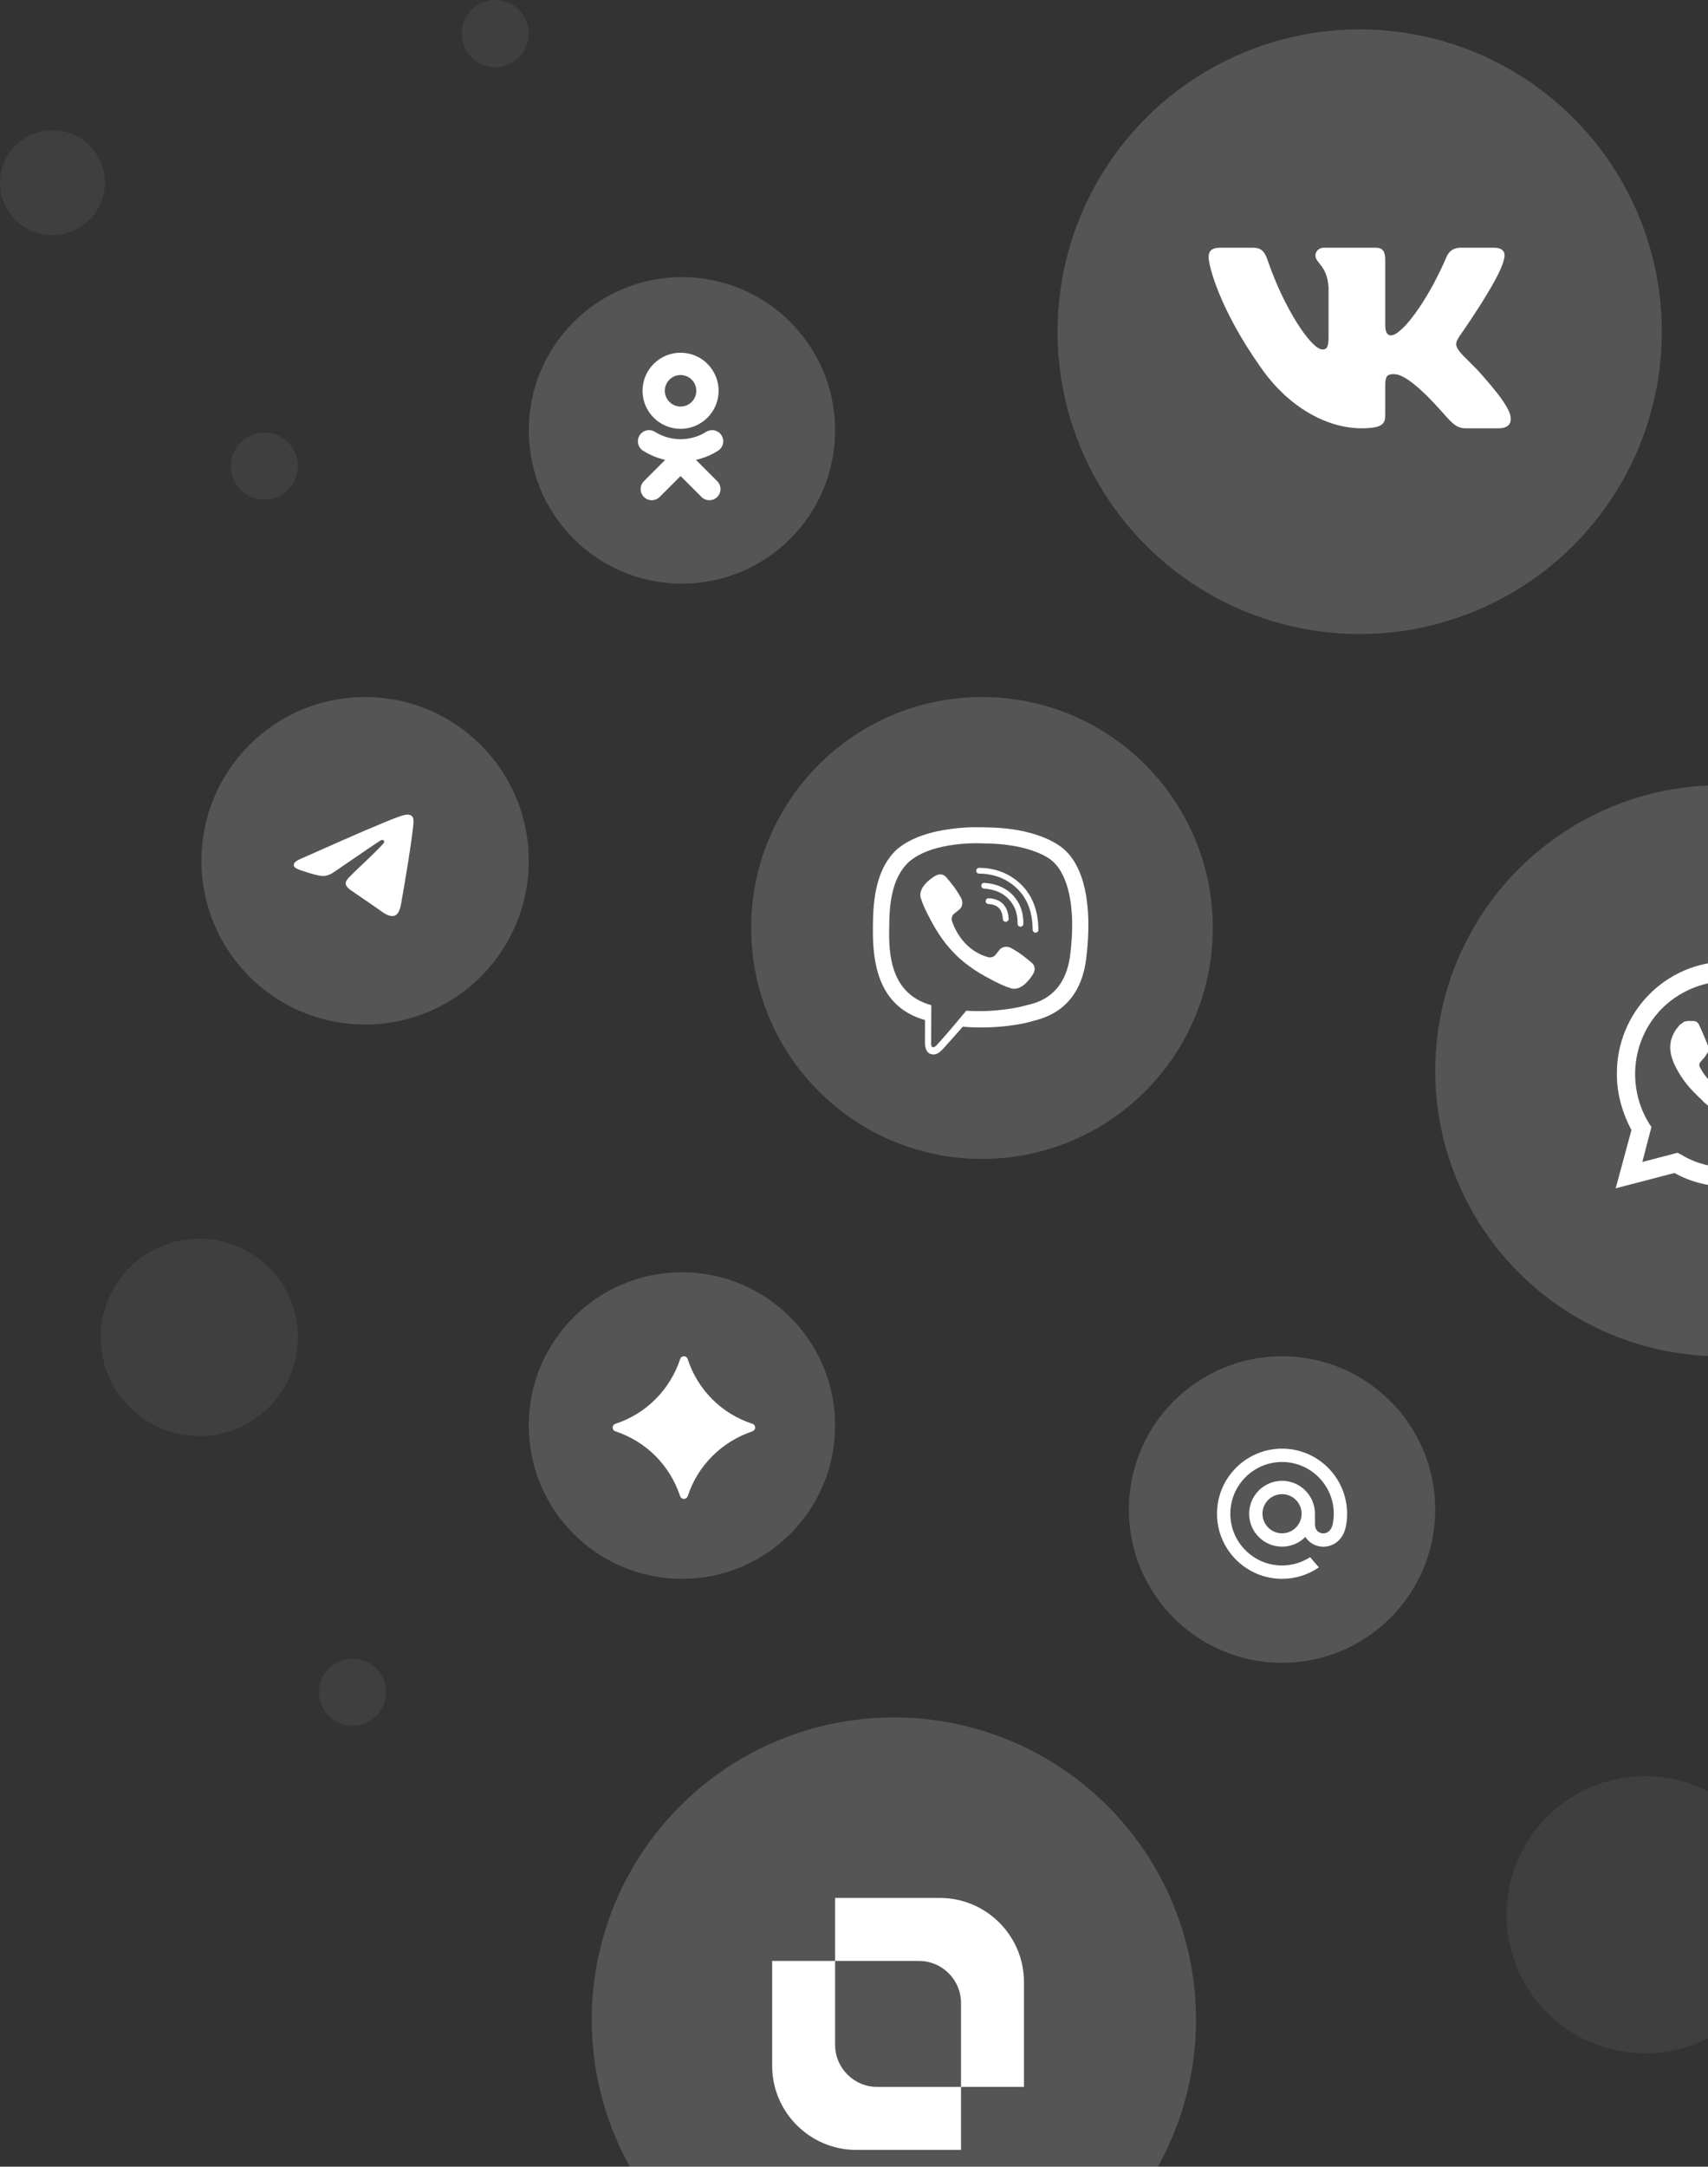
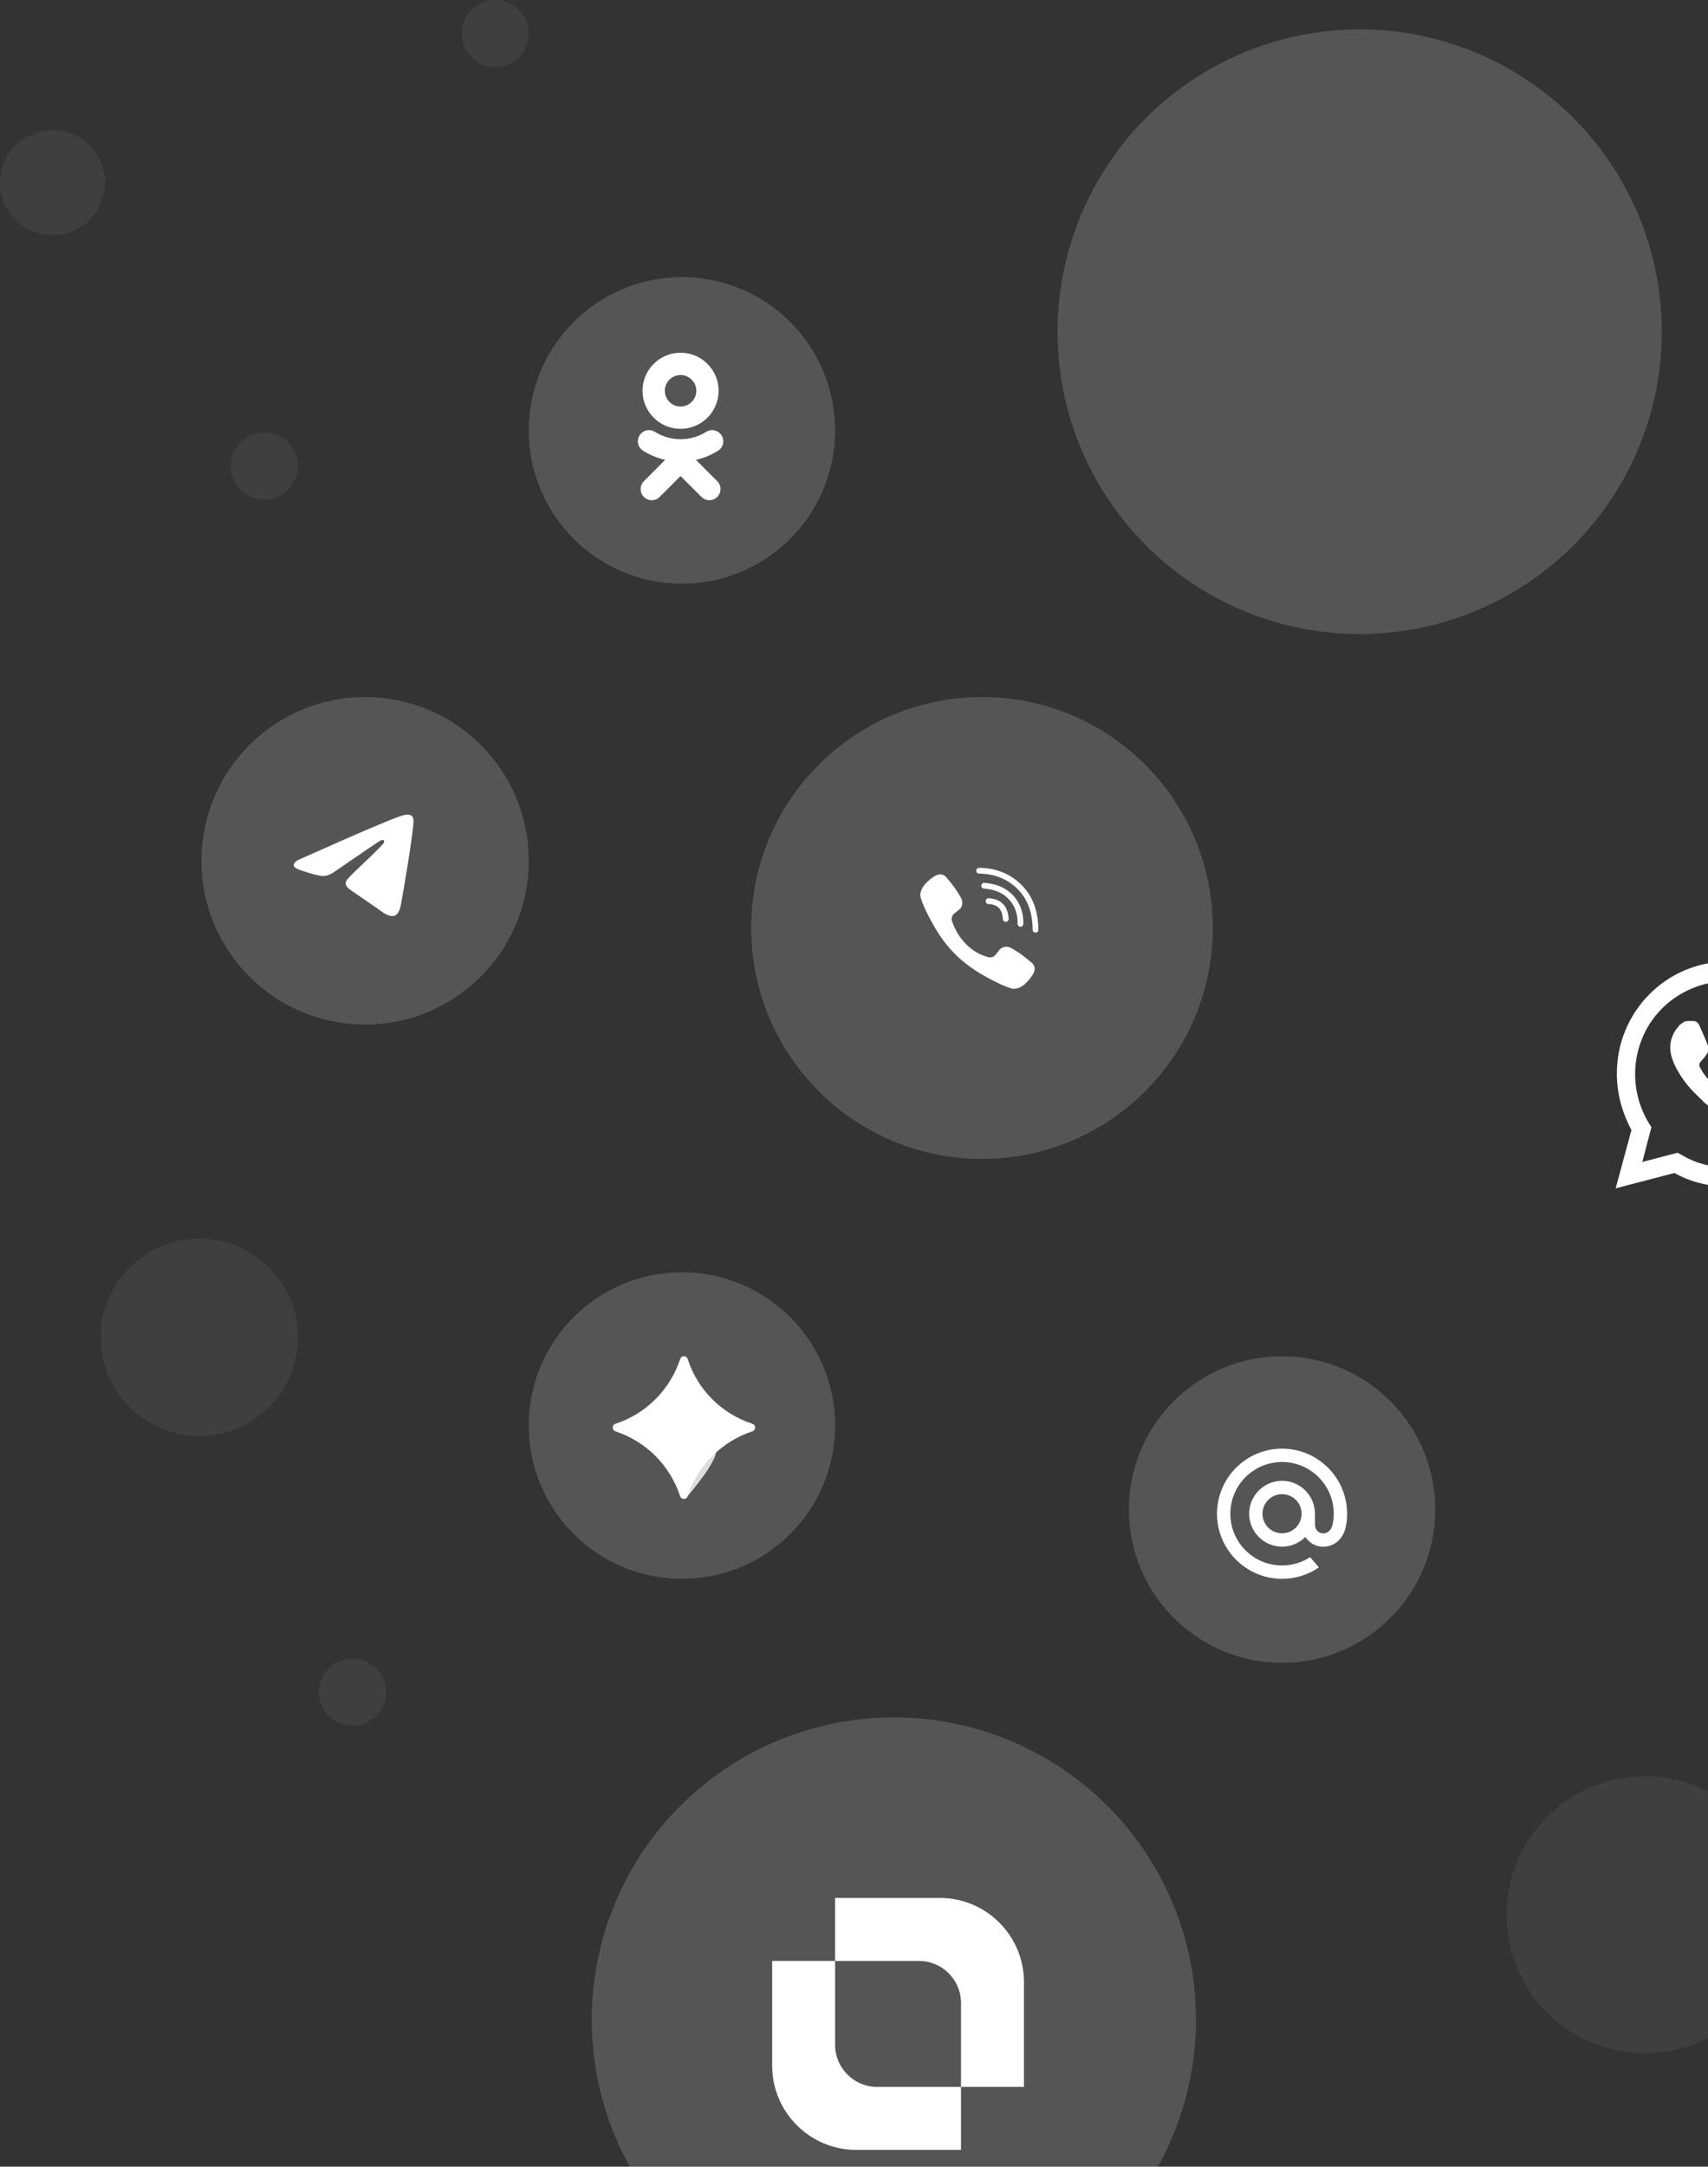
<svg xmlns="http://www.w3.org/2000/svg" width="407" height="516" viewBox="0 0 407 516" fill="none">
  <rect x="0" y="0" width="407" height="516" fill="#333333" stroke="none" />
  <circle cx="324" cy="79" r="72" fill="white" fill-opacity="0.17" />
-   <path fill-rule="evenodd" clip-rule="evenodd" d="M358.348 61.912C358.849 60.233 358.348 59 355.966 59H348.089C346.086 59 345.163 60.065 344.663 61.24C344.663 61.24 340.657 71.059 334.982 77.436C333.146 79.282 332.312 79.869 331.31 79.869C330.809 79.869 330.085 79.282 330.085 77.604V61.912C330.085 59.897 329.504 59 327.834 59H315.456C314.205 59 313.452 59.935 313.452 60.821C313.452 62.73 316.289 63.17 316.582 68.541V80.206C316.582 82.763 316.123 83.227 315.121 83.227C312.451 83.227 305.956 73.364 302.103 62.08C301.348 59.886 300.591 59 298.577 59H290.701C288.45 59 288 60.065 288 61.24C288 63.339 290.671 73.745 300.434 87.507C306.944 96.904 316.114 102 324.459 102C329.466 102 330.085 100.868 330.085 98.919V91.816C330.085 89.553 330.559 89.101 332.144 89.101C333.313 89.101 335.316 89.688 339.989 94.22C345.33 99.59 346.21 102 349.214 102H357.091C359.342 102 360.467 100.868 359.818 98.635C359.108 96.409 356.558 93.181 353.174 89.353C351.338 87.171 348.584 84.821 347.75 83.646C346.582 82.136 346.915 81.465 347.75 80.123C347.75 80.123 357.347 66.528 358.348 61.912V61.912Z" fill="white" />
  <circle cx="213" cy="481" r="72" fill="white" fill-opacity="0.17" />
  <path fill-rule="evenodd" clip-rule="evenodd" d="M223.999 452H199V467H219C224.499 467 229 471.501 229 477V497.001H244V472C244 461 235 452 223.999 452Z" fill="white" />
  <path fill-rule="evenodd" clip-rule="evenodd" d="M204 512.001H229V497H208.999C203.501 497 198.999 492.499 198.999 487V467H184V492C184 503.001 193 512.001 204 512.001Z" fill="white" />
  <circle cx="87" cy="205" r="39" fill="white" fill-opacity="0.17" />
  <path d="M71.962 204.396C79.623 200.988 84.732 198.741 87.288 197.656C94.586 194.557 96.103 194.018 97.091 194C97.308 193.996 97.794 194.051 98.109 194.312C98.375 194.533 98.448 194.83 98.483 195.039C98.518 195.248 98.562 195.724 98.527 196.095C98.132 200.338 96.421 210.634 95.55 215.386C95.181 217.397 94.456 218.071 93.754 218.137C92.228 218.281 91.069 217.107 89.591 216.118C87.278 214.57 85.971 213.606 83.726 212.096C81.131 210.35 82.813 209.391 84.292 207.822C84.679 207.412 91.403 201.167 91.533 200.601C91.55 200.53 91.565 200.266 91.411 200.127C91.257 199.987 91.031 200.035 90.867 200.073C90.635 200.126 86.94 202.62 79.782 207.553C78.733 208.289 77.783 208.647 76.932 208.628C75.994 208.608 74.189 208.087 72.847 207.641C71.201 207.095 69.893 206.806 70.007 205.879C70.066 205.395 70.718 204.901 71.962 204.396Z" fill="white" />
  <circle cx="234" cy="221" r="55" fill="white" fill-opacity="0.17" />
-   <path d="M253.557 202.281C252.214 201.046 246.778 197.094 234.66 197.039C234.66 197.039 220.376 196.173 213.413 202.562C209.536 206.439 208.172 212.103 208.031 219.142C207.89 226.17 207.706 239.349 220.409 242.923H220.419L220.409 248.37C220.409 248.37 220.333 250.579 221.784 251.023C223.538 251.564 224.578 249.886 226.256 248.077C227.177 247.081 228.444 245.63 229.408 244.515C238.093 245.24 244.774 243.572 245.532 243.323C247.287 242.749 257.217 241.482 258.831 228.303C260.498 214.745 258.018 206.158 253.557 202.281ZM255.03 227.35C253.665 238.353 245.619 239.046 244.135 239.522C243.507 239.728 237.638 241.19 230.252 240.703C230.252 240.703 224.751 247.341 223.04 249.063C222.769 249.334 222.455 249.442 222.25 249.388C221.957 249.312 221.871 248.965 221.881 248.456C221.881 247.72 221.925 239.392 221.925 239.392C221.914 239.392 221.914 239.392 221.925 239.392C211.171 236.414 211.799 225.195 211.919 219.326C212.038 213.456 213.142 208.637 216.423 205.4C222.304 200.072 234.443 200.862 234.443 200.862C244.688 200.905 249.593 203.992 250.73 205.021C254.51 208.269 256.437 216.012 255.03 227.35Z" fill="white" />
  <path d="M239.652 219.532C239.295 219.532 238.992 219.25 238.97 218.882C238.851 216.554 237.757 215.417 235.526 215.298C235.147 215.276 234.855 214.951 234.877 214.572C234.898 214.193 235.223 213.901 235.602 213.923C238.548 214.085 240.194 215.774 240.345 218.806C240.367 219.186 240.075 219.51 239.696 219.521C239.674 219.532 239.663 219.532 239.652 219.532Z" fill="white" />
  <path d="M243.161 220.703H243.15C242.771 220.692 242.468 220.378 242.479 219.999C242.533 217.66 241.861 215.765 240.432 214.206C239.013 212.646 237.053 211.802 234.465 211.618C234.086 211.585 233.805 211.26 233.837 210.881C233.87 210.502 234.194 210.221 234.573 210.253C237.497 210.47 239.804 211.488 241.45 213.285C243.107 215.094 243.908 217.357 243.854 220.032C243.843 220.411 243.529 220.703 243.161 220.703Z" fill="white" />
  <path d="M246.757 222.109C246.378 222.109 246.074 221.806 246.074 221.427C246.042 217.236 244.84 214.041 242.392 211.648C239.978 209.287 236.913 208.085 233.307 208.053C232.928 208.053 232.625 207.739 232.625 207.36C232.625 206.981 232.939 206.677 233.307 206.677C237.281 206.71 240.66 208.042 243.335 210.663C246.02 213.283 247.396 216.9 247.439 221.405C247.45 221.795 247.146 222.109 246.757 222.109C246.767 222.109 246.767 222.109 246.757 222.109Z" fill="white" />
  <path d="M235.689 228.011C235.689 228.011 236.653 228.098 237.172 227.459L238.179 226.192C238.667 225.564 239.847 225.163 240.995 225.802C241.634 226.159 242.793 226.874 243.507 227.404C244.276 227.968 245.836 229.267 245.847 229.278C246.594 229.906 246.767 230.826 246.258 231.812C246.258 231.812 246.258 231.823 246.258 231.834C245.738 232.754 245.034 233.62 244.157 234.422C244.146 234.422 244.146 234.433 244.136 234.433C243.41 235.039 242.695 235.386 242.002 235.461C241.916 235.483 241.818 235.483 241.688 235.483C241.385 235.483 241.082 235.44 240.778 235.342L240.757 235.31C239.674 235.007 237.876 234.249 234.887 232.592C232.938 231.52 231.325 230.426 229.949 229.332C229.224 228.758 228.487 228.119 227.729 227.361C227.708 227.34 227.675 227.307 227.654 227.285C227.632 227.264 227.599 227.231 227.578 227.21C227.556 227.188 227.524 227.155 227.502 227.134C227.48 227.112 227.448 227.08 227.426 227.058C226.679 226.3 226.029 225.564 225.455 224.838C224.361 223.473 223.268 221.849 222.196 219.9C220.539 216.9 219.781 215.103 219.477 214.03L219.445 214.009C219.348 213.706 219.304 213.402 219.304 213.099C219.304 212.969 219.304 212.872 219.326 212.785C219.412 212.081 219.759 211.377 220.355 210.652C220.355 210.641 220.365 210.641 220.365 210.63C221.167 209.742 222.033 209.049 222.954 208.529C222.954 208.529 222.964 208.529 222.975 208.529C223.95 208.02 224.87 208.193 225.509 208.941C225.509 208.941 226.82 210.511 227.383 211.28C227.913 212.005 228.628 213.153 228.985 213.792C229.624 214.94 229.224 216.12 228.596 216.608L227.329 217.615C226.69 218.135 226.776 219.098 226.776 219.098C226.776 219.098 228.65 226.224 235.689 228.011Z" fill="white" />
-   <circle cx="410" cy="255" r="68" fill="white" fill-opacity="0.17" />
  <path d="M430.346 236.881C425.436 231.773 418.648 229 411.717 229C396.986 229 385.144 241.114 385.289 255.854C385.289 260.524 386.589 265.049 388.755 269.135L385 283L399.008 279.351C402.907 281.541 407.24 282.562 411.572 282.562C426.158 282.562 438 270.449 438 255.708C438 248.557 435.256 241.843 430.346 236.881ZM411.717 278.038C407.817 278.038 403.918 277.016 400.597 274.973L399.73 274.535L391.354 276.724L393.52 268.405L392.943 267.53C386.589 257.168 389.621 243.449 400.019 237.027C410.417 230.605 423.847 233.67 430.202 244.178C436.556 254.686 433.523 268.259 423.125 274.681C419.804 276.87 415.76 278.038 411.717 278.038ZM424.425 261.838L422.837 261.108C422.837 261.108 420.526 260.086 419.082 259.357C418.937 259.357 418.793 259.211 418.648 259.211C418.215 259.211 417.926 259.357 417.638 259.503C417.638 259.503 417.493 259.649 415.471 261.984C415.327 262.276 415.038 262.422 414.749 262.422H414.605C414.46 262.422 414.172 262.276 414.027 262.13L413.305 261.838C411.717 261.108 410.272 260.232 409.117 259.065C408.828 258.773 408.395 258.481 408.106 258.189C407.095 257.168 406.084 256 405.362 254.686L405.218 254.395C405.074 254.249 405.074 254.103 404.929 253.811C404.929 253.519 404.929 253.227 405.074 253.081C405.074 253.081 405.651 252.351 406.084 251.914C406.373 251.622 406.518 251.184 406.807 250.892C407.095 250.454 407.24 249.87 407.095 249.432C406.951 248.703 405.218 244.762 404.785 243.886C404.496 243.449 404.207 243.303 403.774 243.157H403.341C403.052 243.157 402.619 243.157 402.185 243.157C401.896 243.157 401.608 243.303 401.319 243.303L401.174 243.449C400.886 243.595 400.597 243.886 400.308 244.032C400.019 244.324 399.875 244.616 399.586 244.908C398.575 246.222 397.997 247.827 397.997 249.432C397.997 250.6 398.286 251.768 398.719 252.789L398.864 253.227C400.163 256 401.896 258.481 404.207 260.67L404.785 261.254C405.218 261.692 405.651 261.984 405.94 262.422C408.973 265.049 412.439 266.946 416.338 267.968C416.771 268.114 417.349 268.114 417.782 268.259C418.215 268.259 418.793 268.259 419.226 268.259C419.948 268.259 420.815 267.968 421.392 267.676C421.826 267.384 422.114 267.384 422.403 267.092L422.692 266.8C422.981 266.508 423.27 266.362 423.559 266.07C423.847 265.778 424.136 265.486 424.281 265.195C424.569 264.611 424.714 263.881 424.858 263.151C424.858 262.859 424.858 262.422 424.858 262.13C424.858 262.13 424.714 261.984 424.425 261.838Z" fill="white" />
  <circle cx="162.5" cy="102.5" r="36.5" fill="white" fill-opacity="0.17" />
  <path d="M162.172 89.313C164.242 89.313 165.926 90.997 165.926 93.067C165.926 95.135 164.242 96.818 162.172 96.818C160.104 96.818 158.42 95.135 158.42 93.067C158.419 90.996 160.104 89.313 162.172 89.313ZM162.172 102.129C167.172 102.129 171.238 98.064 171.238 93.067C171.238 88.066 167.173 84 162.172 84C157.173 84 153.107 88.067 153.107 93.067C153.107 98.064 157.173 102.129 162.172 102.129ZM165.84 109.523C167.705 109.098 169.485 108.362 171.104 107.344C171.7 106.969 172.123 106.372 172.279 105.685C172.436 104.999 172.313 104.278 171.938 103.682C171.752 103.386 171.51 103.13 171.226 102.928C170.941 102.726 170.62 102.583 170.279 102.505C169.939 102.427 169.587 102.418 169.243 102.476C168.899 102.535 168.57 102.661 168.275 102.847C164.561 105.182 159.781 105.18 156.07 102.847C155.775 102.661 155.446 102.535 155.102 102.476C154.758 102.418 154.406 102.427 154.066 102.505C153.726 102.582 153.404 102.726 153.12 102.928C152.835 103.13 152.594 103.386 152.408 103.682C152.033 104.278 151.91 104.998 152.066 105.685C152.222 106.372 152.645 106.968 153.24 107.344C154.86 108.361 156.639 109.098 158.504 109.523L153.436 114.592C152.938 115.09 152.658 115.766 152.658 116.47C152.658 117.175 152.938 117.85 153.436 118.348C153.935 118.846 154.61 119.126 155.315 119.126C156.019 119.126 156.695 118.846 157.193 118.348L162.172 113.368L167.154 118.348C167.4 118.595 167.692 118.79 168.014 118.924C168.336 119.057 168.682 119.126 169.03 119.126C169.379 119.126 169.724 119.057 170.046 118.924C170.368 118.79 170.661 118.595 170.907 118.348C171.154 118.102 171.35 117.809 171.484 117.487C171.618 117.165 171.686 116.819 171.686 116.47C171.686 116.122 171.618 115.776 171.484 115.454C171.35 115.132 171.154 114.839 170.907 114.593L165.84 109.523Z" fill="white" />
  <circle cx="162.5" cy="339.5" r="36.5" fill="white" fill-opacity="0.17" />
  <path d="M163.863 356.298C166.237 349.005 172.005 343.28 179.298 340.863C179.807 340.693 180.062 340.142 179.892 339.675C179.807 339.378 179.595 339.166 179.298 339.082C171.962 336.707 166.237 330.982 163.863 323.646C163.693 323.137 163.142 322.883 162.675 323.052C162.378 323.137 162.166 323.349 162.082 323.646C159.665 330.982 153.94 336.707 146.646 339.082C146.137 339.251 145.883 339.803 146.052 340.269C146.137 340.566 146.349 340.778 146.646 340.863C153.94 343.237 159.665 348.962 162.082 356.298C162.251 356.807 162.803 357.062 163.269 356.892C163.523 356.807 163.735 356.595 163.863 356.298Z" fill="white" />
-   <path opacity="0.8" d="M146.646 340.863C153.94 343.238 159.665 348.963 162.082 356.299C162.252 356.808 162.803 357.062 163.269 356.892C163.566 356.808 163.778 356.596 163.863 356.299C166.238 349.005 172.005 343.28 179.299 340.863C175.822 342.008 169.97 342.899 162.973 342.899C155.976 342.899 150.081 342.008 146.646 340.863Z" fill="white" />
+   <path opacity="0.8" d="M146.646 340.863C153.94 343.238 159.665 348.963 162.082 356.299C162.252 356.808 162.803 357.062 163.269 356.892C163.566 356.808 163.778 356.596 163.863 356.299C175.822 342.008 169.97 342.899 162.973 342.899C155.976 342.899 150.081 342.008 146.646 340.863Z" fill="white" />
  <circle cx="305.5" cy="359.5" r="36.5" fill="white" fill-opacity="0.17" />
  <path d="M310.162 360.5C310.162 363.071 308.071 365.162 305.5 365.162C302.929 365.162 300.838 363.071 300.838 360.5C300.838 357.929 302.929 355.838 305.5 355.838C308.071 355.838 310.162 357.929 310.162 360.5ZM305.5 345C296.953 345 290 351.953 290 360.5C290 369.047 296.953 376 305.5 376C308.631 376 311.65 375.068 314.231 373.304L314.275 373.273L312.187 370.846L312.152 370.868C310.165 372.147 307.865 372.823 305.5 372.823C298.705 372.823 293.178 367.295 293.178 360.5C293.178 353.705 298.705 348.177 305.5 348.177C312.295 348.177 317.823 353.705 317.823 360.5C317.823 361.38 317.724 362.271 317.532 363.148C317.143 364.748 316.022 365.237 315.182 365.173C314.336 365.105 313.346 364.502 313.34 363.028V361.904V360.5C313.34 356.177 309.823 352.66 305.5 352.66C301.177 352.66 297.66 356.177 297.66 360.5C297.66 364.823 301.177 368.34 305.5 368.34C307.6 368.34 309.57 367.519 311.055 366.026C311.918 367.37 313.325 368.212 314.927 368.341C315.065 368.352 315.205 368.357 315.344 368.357C316.472 368.357 317.589 367.98 318.49 367.297C319.419 366.59 320.113 365.571 320.496 364.345C320.557 364.147 320.67 363.694 320.67 363.691L320.673 363.674C320.899 362.691 321 361.711 321 360.5C321 351.953 314.047 345 305.5 345Z" fill="white" />
  <circle cx="47.5" cy="318.5" r="23.5" fill="white" fill-opacity="0.06" />
  <circle cx="392" cy="456" r="33" fill="white" fill-opacity="0.06" />
  <circle cx="63" cy="111" r="8" fill="white" fill-opacity="0.06" />
  <circle cx="84" cy="403" r="8" fill="white" fill-opacity="0.06" />
  <circle cx="12.5" cy="43.5" r="12.5" fill="white" fill-opacity="0.06" />
  <circle cx="118" cy="8" r="8" fill="white" fill-opacity="0.06" />
</svg>